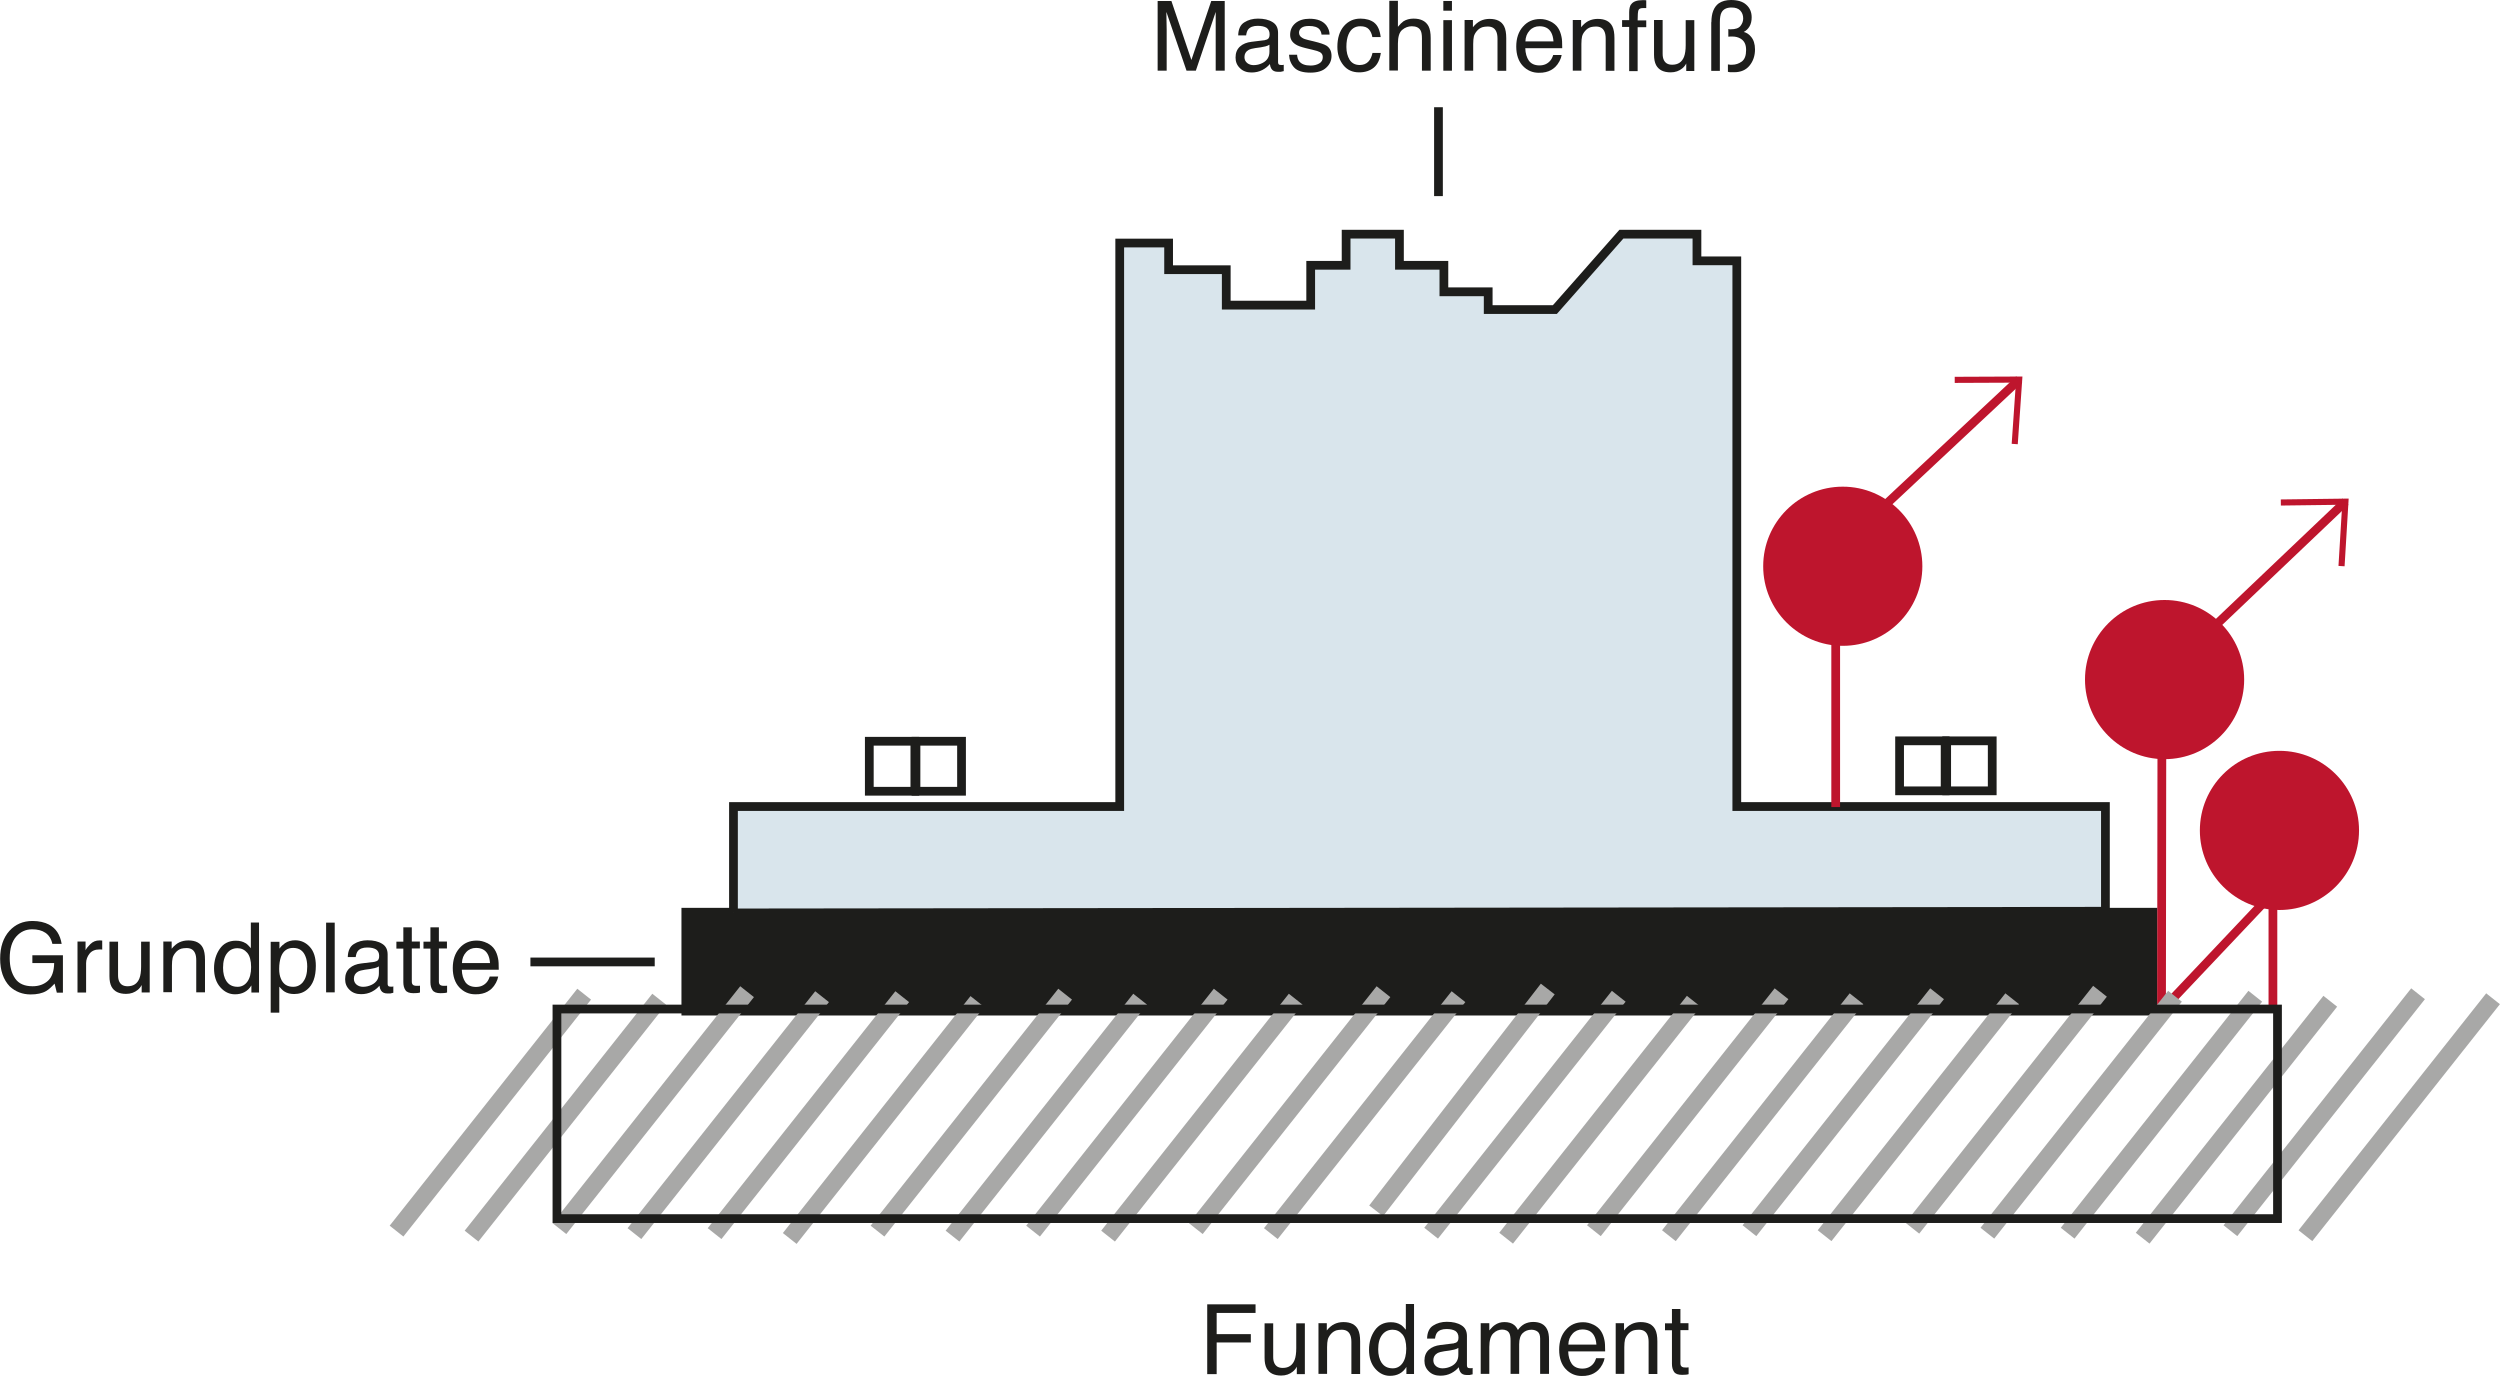
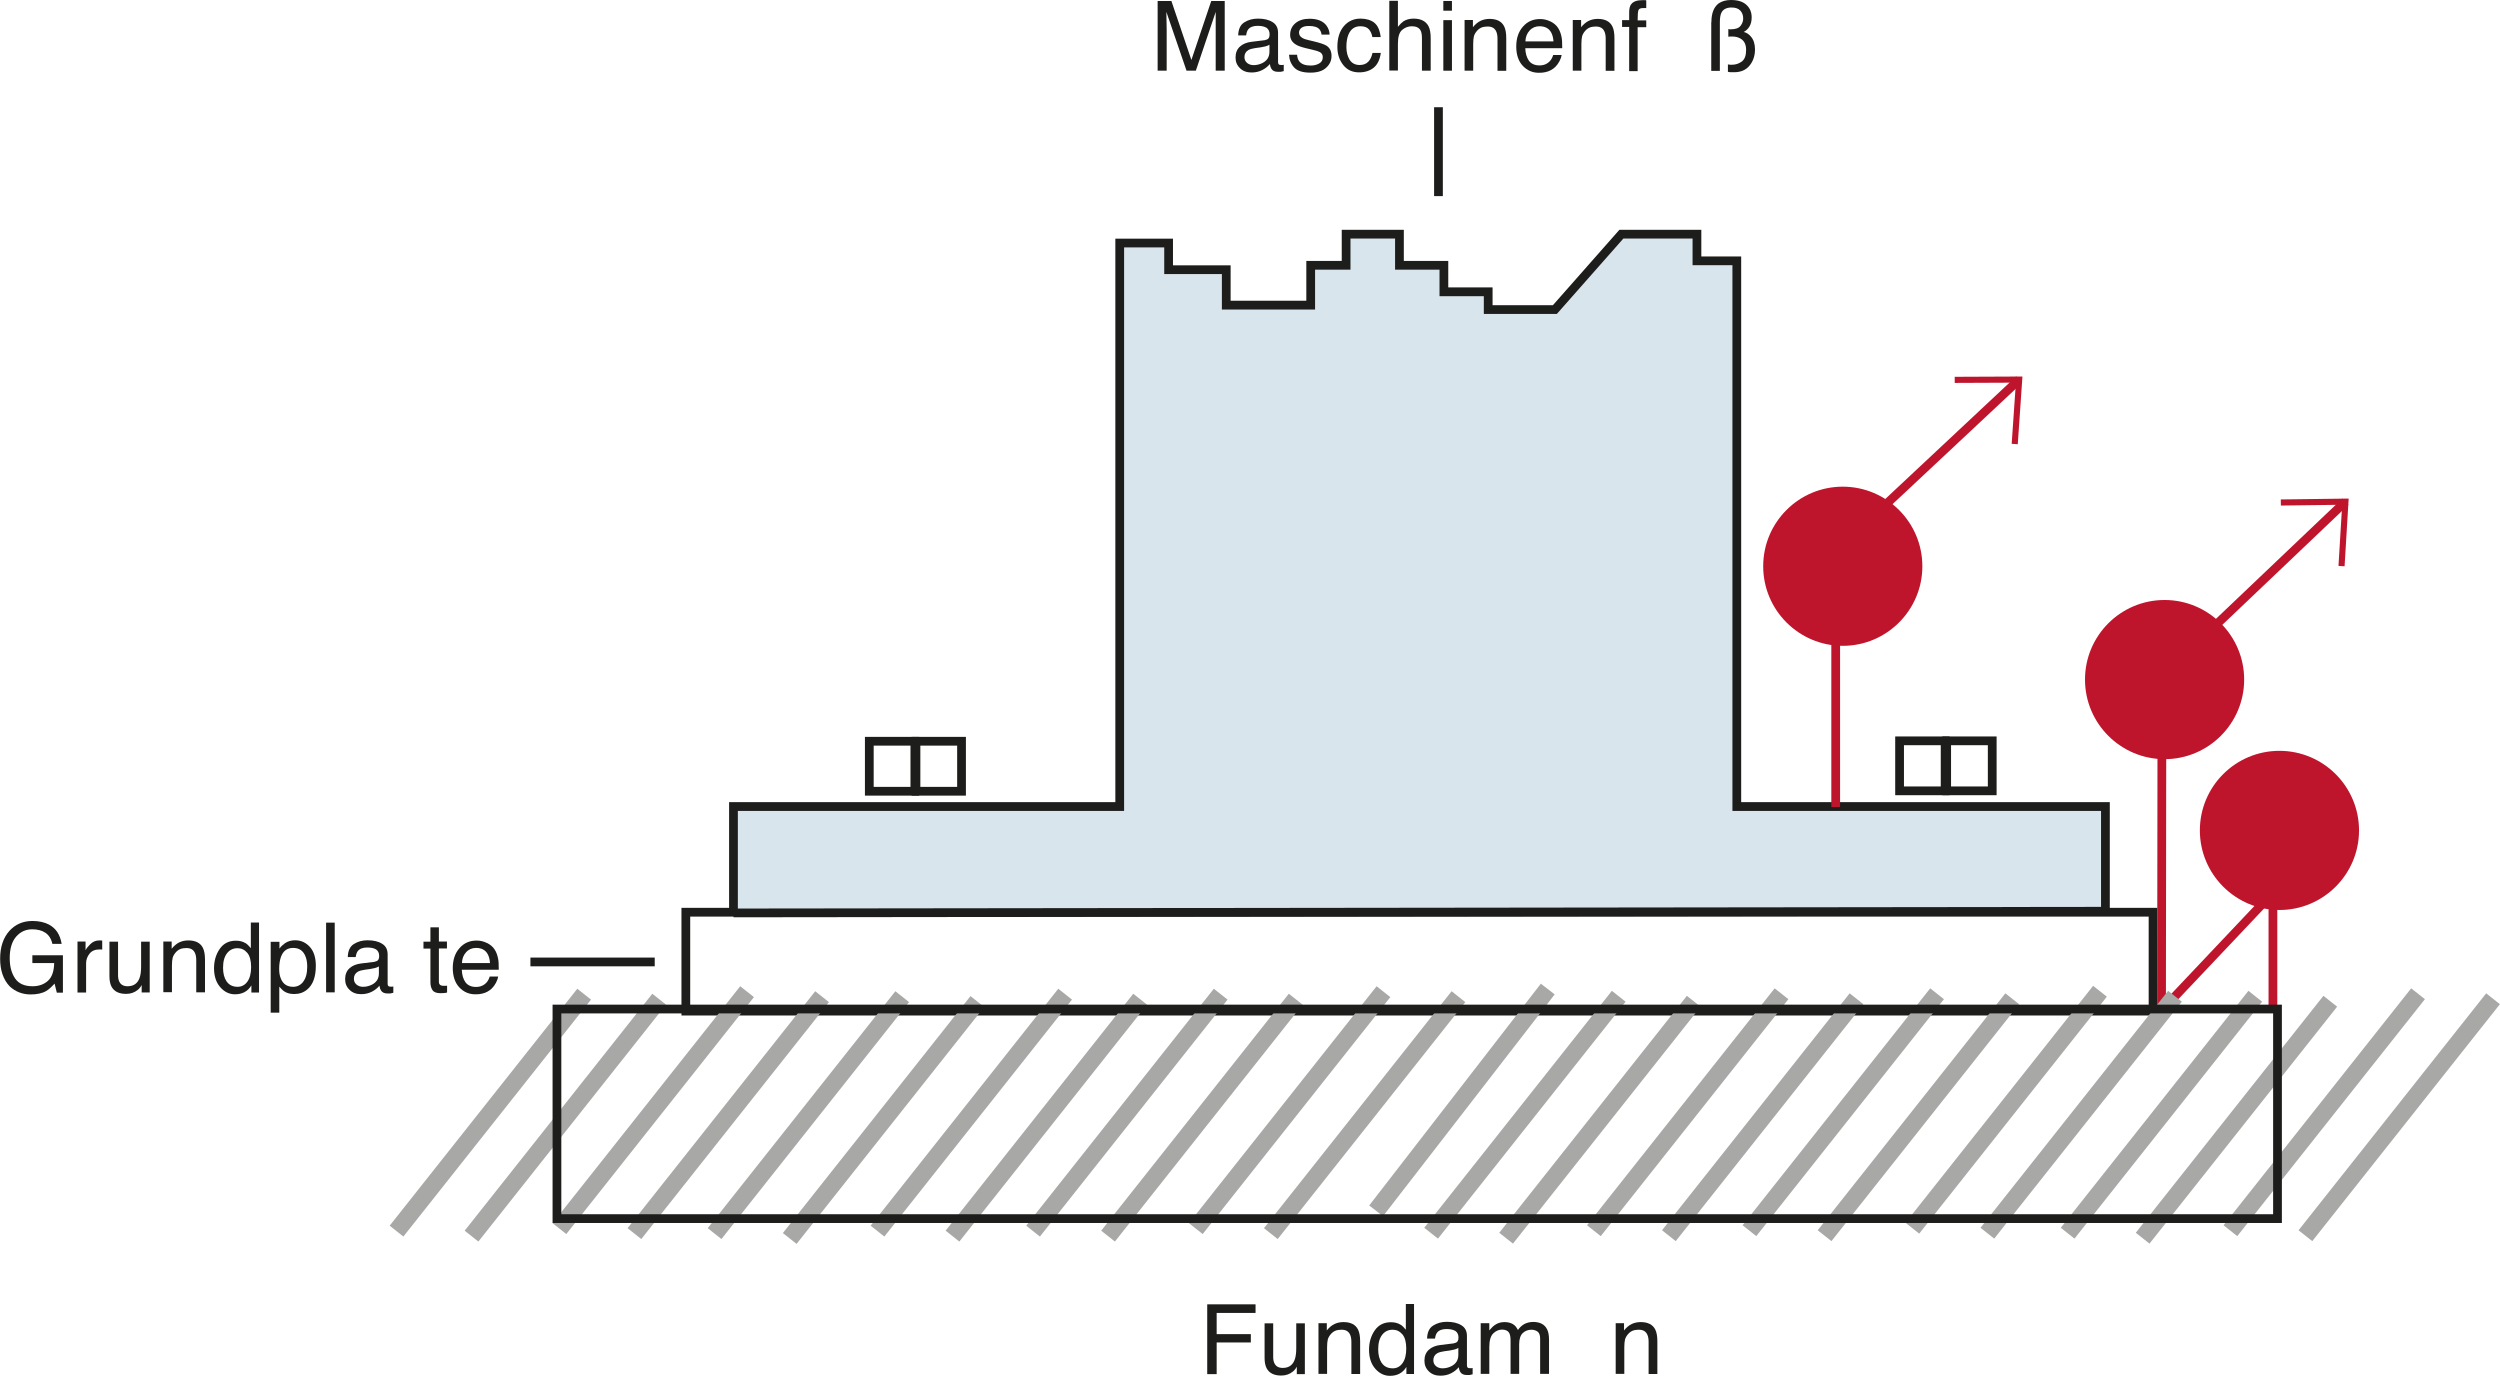
<svg xmlns="http://www.w3.org/2000/svg" id="Ebene_2" viewBox="0 0 180 99.06">
  <defs>
    <style>.cls-1{fill:#d9e5ec;}.cls-1,.cls-2,.cls-3{stroke-width:0px;}.cls-4{stroke-width:.44px;}.cls-4,.cls-5{stroke:#be152d;}.cls-4,.cls-5,.cls-6,.cls-7{fill:none;}.cls-2{fill:#1d1d1b;}.cls-5,.cls-6{stroke-width:.63px;}.cls-3{fill:#be152d;}.cls-6{stroke:#1d1d1b;}.cls-7{stroke:#a8a8a7;stroke-width:1.26px;}</style>
  </defs>
  <g id="Ebene_1-2">
-     <rect class="cls-2" x="49.38" y="65.68" width="105.64" height="7.12" />
    <rect class="cls-6" x="49.38" y="65.68" width="105.64" height="7.12" />
    <polygon class="cls-1" points="52.81 65.73 52.81 58.07 80.62 58.07 80.62 17.5 84.14 17.5 84.14 19.42 88.29 19.42 88.29 21.97 94.37 21.97 94.37 19.1 96.92 19.1 96.92 16.86 100.76 16.86 100.76 19.1 103.96 19.1 103.96 21.01 107.15 21.01 107.15 22.29 111.95 22.29 116.74 16.86 122.18 16.86 122.18 18.78 125.05 18.78 125.05 58.07 151.59 58.07 151.59 65.61 52.81 65.73" />
    <polyline class="cls-6" points="52.81 65.73 52.81 58.07 80.62 58.07 80.62 17.5 84.14 17.5 84.14 19.42 88.29 19.42 88.29 21.97 94.37 21.97 94.37 19.1 96.92 19.1 96.92 16.86 100.76 16.86 100.76 19.1 103.96 19.1 103.96 21.01 107.15 21.01 107.15 22.29 111.95 22.29 116.74 16.86 122.18 16.86 122.18 18.78 125.05 18.78 125.05 58.07 151.59 58.07 151.59 65.61 52.81 65.73" />
    <rect class="cls-6" x="62.59" y="53.37" width="3.28" height="3.6" />
    <rect class="cls-6" x="65.95" y="53.37" width="3.28" height="3.6" />
    <rect class="cls-6" x="136.77" y="53.34" width="3.28" height="3.6" />
    <rect class="cls-6" x="140.16" y="53.34" width="3.28" height="3.6" />
    <path class="cls-2" d="M86.92,93.91h3.48v.62h-2.8v1.53h2.46v.6h-2.46v2.28h-.68v-5.02Z" />
    <path class="cls-2" d="M91.67,95.27v2.43c0,.19.03.34.09.46.11.22.3.33.6.33.42,0,.7-.19.85-.57.08-.21.12-.49.12-.84v-1.8h.62v3.66h-.58v-.54c-.07.14-.17.26-.28.35-.23.19-.51.29-.84.29-.51,0-.86-.17-1.05-.52-.1-.19-.15-.44-.15-.75v-2.49h.63Z" />
    <path class="cls-2" d="M94.95,95.27h.58v.52c.17-.21.36-.37.55-.46s.41-.14.65-.14c.52,0,.87.18,1.05.54.1.2.15.48.15.85v2.35h-.63v-2.31c0-.22-.03-.4-.1-.54-.11-.23-.31-.34-.6-.34-.15,0-.26.02-.36.04-.17.05-.32.15-.44.3-.1.12-.17.25-.2.37-.03.13-.05.31-.05.55v1.92h-.62v-3.66Z" />
    <path class="cls-2" d="M100.85,95.38c.11.07.23.19.37.36v-1.85h.59v5.04h-.55v-.51c-.14.23-.31.39-.51.49-.19.1-.42.15-.67.15-.41,0-.76-.17-1.06-.51-.3-.34-.45-.8-.45-1.37,0-.53.14-1,.41-1.39.27-.39.66-.59,1.16-.59.28,0,.51.06.7.18ZM99.48,98.12c.17.26.43.4.8.4.28,0,.52-.12.7-.37s.27-.6.27-1.05-.09-.81-.28-1.03c-.19-.22-.42-.33-.7-.33-.31,0-.56.12-.75.36-.19.24-.29.59-.29,1.05,0,.39.08.72.25.98Z" />
    <path class="cls-2" d="M104.69,96.71c.14-.02.24-.08.28-.18.03-.05.04-.13.04-.24,0-.21-.08-.36-.22-.46-.15-.09-.36-.14-.64-.14-.32,0-.55.09-.68.26-.08.1-.12.24-.15.43h-.57c.01-.45.16-.77.44-.94.28-.18.61-.27.98-.27.43,0,.78.08,1.05.25.27.16.4.42.4.77v2.11c0,.06.01.12.04.15.03.04.08.06.17.06.03,0,.06,0,.09,0,.04,0,.07,0,.11-.02v.46c-.1.03-.17.04-.22.05-.05,0-.12,0-.21,0-.21,0-.37-.07-.46-.22-.05-.08-.09-.19-.11-.34-.13.16-.31.31-.54.43-.23.12-.49.18-.78.18-.34,0-.62-.1-.83-.31-.22-.21-.32-.46-.32-.77,0-.34.11-.6.32-.79.21-.19.49-.3.83-.34l.98-.12ZM103.4,98.37c.13.1.28.15.46.15.22,0,.43-.05.63-.15.34-.17.51-.44.51-.82v-.5c-.08.05-.17.09-.29.12s-.23.05-.35.07l-.37.05c-.22.03-.39.08-.5.14-.19.11-.29.28-.29.51,0,.18.07.32.19.42Z" />
    <path class="cls-2" d="M106.62,95.27h.61v.52c.15-.18.28-.31.4-.39.2-.14.43-.21.69-.21.29,0,.53.07.7.21.1.08.19.2.27.36.14-.2.3-.34.48-.44.19-.09.39-.14.62-.14.49,0,.83.18,1,.53.1.19.14.45.14.77v2.44h-.64v-2.54c0-.24-.06-.41-.18-.5-.12-.09-.27-.14-.45-.14-.24,0-.45.08-.62.24-.17.16-.26.43-.26.81v2.13h-.62v-2.39c0-.25-.03-.43-.09-.54-.09-.17-.27-.26-.52-.26-.23,0-.44.09-.63.27s-.29.51-.29.98v1.94h-.62v-3.66Z" />
-     <path class="cls-2" d="M114.72,95.37c.24.12.43.28.55.47.12.18.2.4.25.65.04.17.05.44.05.81h-2.66c.01.37.1.67.26.9.16.22.42.34.76.34.32,0,.57-.11.76-.32.11-.12.18-.27.23-.43h.61c-.02.13-.07.28-.16.45s-.19.3-.3.41c-.19.18-.42.31-.69.37-.15.04-.31.05-.5.05-.45,0-.84-.17-1.15-.5-.31-.33-.47-.8-.47-1.39s.16-1.07.48-1.43c.32-.37.73-.55,1.24-.55.26,0,.51.06.75.18ZM114.94,96.8c-.02-.27-.08-.48-.17-.64-.17-.3-.45-.44-.84-.44-.28,0-.52.1-.71.31s-.29.46-.3.78h2.02Z" />
    <path class="cls-2" d="M116.35,95.27h.58v.52c.17-.21.36-.37.55-.46s.41-.14.65-.14c.52,0,.87.18,1.05.54.1.2.15.48.15.85v2.35h-.63v-2.31c0-.22-.03-.4-.1-.54-.11-.23-.31-.34-.6-.34-.15,0-.26.02-.36.04-.17.05-.32.15-.44.3-.1.12-.17.25-.2.37-.03.13-.05.31-.05.55v1.92h-.62v-3.66Z" />
-     <path class="cls-2" d="M120.37,94.25h.62v1.02h.58v.5h-.58v2.39c0,.13.04.21.13.26.05.03.13.04.24.04.03,0,.06,0,.1,0,.03,0,.07,0,.12-.01v.49c-.07.02-.14.04-.22.04-.08,0-.16.01-.25.01-.29,0-.48-.07-.58-.22-.1-.15-.15-.34-.15-.57v-2.42h-.5v-.5h.5v-1.02Z" />
    <path class="cls-2" d="M3.54,66.58c.49.26.79.72.9,1.38h-.67c-.08-.37-.25-.63-.5-.8-.25-.17-.57-.25-.95-.25-.46,0-.84.17-1.15.52-.31.35-.47.87-.47,1.56,0,.6.13,1.08.39,1.46s.68.56,1.26.56c.44,0,.81-.13,1.1-.39.29-.26.44-.69.45-1.28h-1.57v-.56h2.2v2.69h-.44l-.16-.65c-.23.25-.43.43-.6.53-.29.17-.67.25-1.12.25-.58,0-1.09-.19-1.51-.58-.46-.48-.69-1.15-.69-1.99s.22-1.51.67-2.01c.43-.47.98-.71,1.66-.71.46,0,.87.09,1.21.27Z" />
    <path class="cls-2" d="M5.58,67.79h.58v.63c.05-.12.17-.27.35-.45.19-.18.4-.26.65-.26.01,0,.03,0,.06,0s.07,0,.14.01v.65s-.07-.01-.1-.01c-.03,0-.06,0-.1,0-.31,0-.55.1-.71.3s-.25.43-.25.69v2.11h-.62v-3.66Z" />
    <path class="cls-2" d="M8.5,67.79v2.43c0,.19.03.34.09.46.11.22.3.33.6.33.42,0,.7-.19.85-.57.08-.21.12-.49.12-.84v-1.8h.62v3.66h-.58v-.54c-.07.14-.17.26-.28.35-.23.19-.51.29-.84.29-.51,0-.86-.17-1.05-.52-.1-.19-.15-.44-.15-.75v-2.49h.63Z" />
    <path class="cls-2" d="M11.78,67.79h.58v.52c.17-.21.36-.37.55-.46s.41-.14.65-.14c.52,0,.87.18,1.05.54.1.2.15.48.15.85v2.35h-.63v-2.31c0-.22-.03-.4-.1-.54-.11-.23-.31-.34-.6-.34-.15,0-.26.02-.36.04-.17.05-.32.15-.44.3-.1.12-.17.25-.2.37-.03.13-.05.31-.05.55v1.92h-.62v-3.66Z" />
    <path class="cls-2" d="M17.69,67.91c.11.07.23.19.37.36v-1.85h.59v5.04h-.55v-.51c-.14.23-.31.39-.51.49-.19.1-.42.15-.67.15-.41,0-.76-.17-1.06-.51-.3-.34-.45-.8-.45-1.37,0-.53.14-1,.41-1.39.27-.39.66-.59,1.16-.59.28,0,.51.06.7.18ZM16.31,70.65c.17.26.43.4.8.4.28,0,.52-.12.7-.37s.27-.6.27-1.05-.09-.81-.28-1.03c-.19-.22-.42-.33-.7-.33-.31,0-.56.12-.75.36-.19.24-.29.59-.29,1.05,0,.39.08.72.25.98Z" />
    <path class="cls-2" d="M19.52,67.81h.6v.49c.12-.17.26-.29.4-.39.21-.14.45-.21.73-.21.42,0,.77.16,1.06.48.29.32.43.77.43,1.36,0,.8-.21,1.37-.63,1.71-.26.22-.57.32-.93.32-.28,0-.51-.06-.7-.18-.11-.07-.23-.19-.37-.35v1.87h-.62v-5.1ZM21.83,70.68c.19-.24.29-.6.29-1.08,0-.29-.04-.54-.13-.75-.16-.4-.45-.6-.88-.6s-.72.21-.88.64c-.08.23-.13.52-.13.87,0,.28.04.52.13.72.16.38.45.57.88.57.29,0,.53-.12.72-.36Z" />
    <path class="cls-2" d="M23.48,66.43h.62v5.02h-.62v-5.02Z" />
    <path class="cls-2" d="M26.98,69.24c.14-.02.24-.08.28-.18.03-.05.04-.13.04-.24,0-.21-.08-.36-.22-.46-.15-.09-.36-.14-.64-.14-.32,0-.55.09-.68.26-.08.1-.12.24-.15.43h-.57c.01-.45.16-.77.44-.94.28-.18.61-.27.98-.27.43,0,.78.08,1.05.25.27.16.4.42.4.77v2.11c0,.06.01.12.04.15.03.04.08.06.17.06.03,0,.06,0,.09,0,.04,0,.07,0,.11-.02v.46c-.1.03-.17.04-.22.05-.05,0-.12,0-.21,0-.21,0-.37-.07-.46-.22-.05-.08-.09-.19-.11-.34-.13.16-.31.31-.54.43-.23.12-.49.18-.78.18-.34,0-.62-.1-.83-.31-.22-.21-.32-.46-.32-.77,0-.34.11-.6.32-.79.21-.19.49-.3.83-.34l.98-.12ZM25.68,70.9c.13.1.28.15.46.15.22,0,.43-.05.63-.15.34-.17.51-.44.51-.82v-.5c-.08.05-.17.09-.29.12s-.23.05-.35.07l-.37.05c-.22.03-.39.08-.5.14-.19.11-.29.28-.29.51,0,.18.07.32.19.42Z" />
-     <path class="cls-2" d="M29.03,66.77h.62v1.02h.58v.5h-.58v2.39c0,.13.04.21.13.26.05.03.13.04.24.04.03,0,.06,0,.1,0,.03,0,.07,0,.12-.01v.49c-.07.02-.14.04-.22.04-.08,0-.16.01-.25.01-.29,0-.48-.07-.58-.22-.1-.15-.15-.34-.15-.57v-2.42h-.5v-.5h.5v-1.02Z" />
    <path class="cls-2" d="M30.98,66.77h.62v1.02h.58v.5h-.58v2.39c0,.13.04.21.13.26.05.03.13.04.24.04.03,0,.06,0,.1,0,.03,0,.07,0,.12-.01v.49c-.07.02-.14.04-.22.04-.08,0-.16.01-.25.01-.29,0-.48-.07-.58-.22-.1-.15-.15-.34-.15-.57v-2.42h-.5v-.5h.5v-1.02Z" />
    <path class="cls-2" d="M35.06,67.89c.24.12.43.28.55.47.12.18.2.4.25.65.04.17.05.44.05.81h-2.66c.01.37.1.67.26.9.16.22.42.34.76.34.32,0,.57-.11.76-.32.11-.12.18-.27.23-.43h.61c-.02.13-.07.28-.16.45s-.19.3-.3.41c-.19.18-.42.31-.69.37-.15.04-.31.05-.5.05-.45,0-.84-.17-1.15-.5-.31-.33-.47-.8-.47-1.39s.16-1.07.48-1.43c.32-.37.73-.55,1.24-.55.26,0,.51.06.75.18ZM35.28,69.33c-.02-.27-.08-.48-.17-.64-.17-.3-.45-.44-.84-.44-.28,0-.52.1-.71.31s-.29.46-.3.78h2.02Z" />
    <line class="cls-6" x1="38.19" y1="69.26" x2="47.14" y2="69.26" />
    <path class="cls-2" d="M83.37.07h.97l1.44,4.25,1.43-4.25h.97v5.02h-.65v-2.96c0-.1,0-.27,0-.51,0-.24,0-.49,0-.76l-1.43,4.23h-.67l-1.45-4.23v.15c0,.12,0,.31.01.56s.01.44.01.56v2.96h-.65V.07Z" />
    <path class="cls-2" d="M91.09,2.88c.14-.02.24-.08.28-.18.03-.05.04-.13.04-.24,0-.21-.08-.36-.22-.46-.15-.09-.36-.14-.64-.14-.32,0-.55.09-.68.26-.08.1-.12.24-.15.43h-.57c.01-.45.16-.77.44-.94.28-.18.61-.27.98-.27.43,0,.78.08,1.05.25.27.16.4.42.4.77v2.11c0,.06.01.12.04.15.03.04.08.06.17.06.03,0,.06,0,.09,0,.04,0,.07,0,.11-.02v.46c-.1.03-.17.04-.22.05-.05,0-.12,0-.21,0-.21,0-.37-.07-.46-.22-.05-.08-.09-.19-.11-.34-.13.16-.31.31-.54.43-.23.12-.49.18-.78.18-.34,0-.62-.1-.83-.31-.22-.21-.32-.46-.32-.77,0-.34.11-.6.32-.79.21-.19.49-.3.83-.34l.98-.12ZM89.8,4.54c.13.1.28.15.46.15.22,0,.43-.05.63-.15.34-.17.51-.44.51-.82v-.5c-.08.05-.17.09-.29.12s-.23.05-.35.07l-.37.05c-.22.03-.39.08-.5.14-.19.11-.29.28-.29.51,0,.18.07.32.19.42Z" />
    <path class="cls-2" d="M93.39,3.95c.02.21.07.36.16.47.16.2.43.3.82.3.23,0,.44-.05.61-.15.18-.1.26-.25.26-.46,0-.16-.07-.28-.21-.36-.09-.05-.27-.11-.54-.17l-.5-.12c-.32-.08-.55-.16-.7-.26-.27-.17-.4-.4-.4-.69,0-.35.13-.63.38-.84.25-.21.59-.32,1.02-.32.56,0,.96.16,1.21.48.15.21.23.43.23.66h-.58c-.01-.14-.06-.26-.15-.38-.14-.16-.39-.24-.75-.24-.24,0-.42.04-.54.13-.12.09-.18.21-.18.35,0,.16.08.29.24.38.09.06.23.11.41.15l.42.1c.45.11.75.21.91.31.24.16.36.4.36.74s-.13.61-.38.84c-.25.24-.63.36-1.14.36-.55,0-.94-.12-1.17-.37s-.35-.55-.37-.92h.59Z" />
    <path class="cls-2" d="M98.94,1.63c.26.2.41.55.47,1.04h-.6c-.04-.23-.12-.41-.25-.56s-.34-.22-.62-.22c-.39,0-.67.19-.84.57-.11.25-.16.55-.16.92s.08.67.23.92c.16.25.4.38.73.38.25,0,.46-.08.61-.23s.25-.37.31-.64h.6c-.07.48-.24.84-.51,1.06s-.62.34-1.05.34c-.48,0-.86-.17-1.14-.52s-.43-.79-.43-1.31c0-.64.16-1.14.47-1.5.31-.36.71-.54,1.19-.54.41,0,.75.1,1.01.3Z" />
    <path class="cls-2" d="M100.03.06h.62v1.87c.15-.18.28-.31.39-.39.2-.13.45-.2.74-.2.53,0,.89.19,1.08.56.1.2.15.48.15.84v2.35h-.63v-2.31c0-.27-.03-.47-.1-.59-.11-.2-.32-.3-.63-.3-.25,0-.49.09-.69.26-.21.17-.31.51-.31.99v1.94h-.62V.06Z" />
    <path class="cls-2" d="M103.92.07h.62v.7h-.62V.07ZM103.92,1.45h.62v3.64h-.62V1.45Z" />
    <path class="cls-2" d="M105.47,1.44h.58v.52c.17-.21.36-.37.55-.46s.41-.14.65-.14c.52,0,.87.18,1.05.54.1.2.15.48.15.85v2.35h-.63v-2.31c0-.22-.03-.4-.1-.54-.11-.23-.31-.34-.6-.34-.15,0-.26.02-.36.04-.17.05-.32.15-.44.3-.1.12-.17.25-.2.37-.03.13-.05.31-.05.55v1.92h-.62V1.44Z" />
    <path class="cls-2" d="M111.63,1.54c.24.12.43.28.55.47.12.18.2.4.25.65.04.17.05.44.05.81h-2.66c.01.37.1.67.26.9.16.22.42.34.76.34.32,0,.57-.11.76-.32.11-.12.18-.27.23-.43h.61c-.02.13-.07.28-.16.45s-.19.3-.3.41c-.19.18-.42.31-.69.37-.15.04-.31.05-.5.05-.45,0-.84-.17-1.15-.5-.31-.33-.47-.8-.47-1.39s.16-1.07.48-1.43c.32-.37.73-.55,1.24-.55.26,0,.51.06.75.18ZM111.85,2.97c-.02-.27-.08-.48-.17-.64-.17-.3-.45-.44-.84-.44-.28,0-.52.1-.71.31s-.29.46-.3.78h2.02Z" />
    <path class="cls-2" d="M113.26,1.44h.58v.52c.17-.21.36-.37.55-.46s.41-.14.65-.14c.52,0,.87.18,1.05.54.1.2.15.48.15.85v2.35h-.63v-2.31c0-.22-.03-.4-.1-.54-.11-.23-.31-.34-.6-.34-.15,0-.26.02-.36.04-.17.05-.32.15-.44.3-.1.12-.17.25-.2.37-.03.13-.05.31-.05.55v1.92h-.62V1.44Z" />
    <path class="cls-2" d="M117.44.32c.14-.21.42-.31.83-.31.04,0,.08,0,.12,0,.04,0,.09,0,.14.01v.56c-.06,0-.11,0-.14,0-.03,0-.06,0-.08,0-.19,0-.3.05-.34.15s-.06.34-.06.74h.62v.49h-.62v3.16h-.61V1.94h-.51v-.49h.51v-.57c0-.25.05-.44.13-.56Z" />
-     <path class="cls-2" d="M119.71,1.44v2.43c0,.19.03.34.09.46.11.22.3.33.6.33.42,0,.7-.19.85-.57.08-.21.12-.49.12-.84v-1.8h.62v3.66h-.58v-.54c-.07.14-.17.26-.28.35-.23.19-.51.29-.84.29-.51,0-.86-.17-1.05-.52-.1-.19-.15-.44-.15-.75V1.44h.63Z" />
    <path class="cls-2" d="M123.22,1.6c0-.65.18-1.1.53-1.36.24-.16.53-.24.88-.24.48,0,.85.11,1.1.34.26.23.39.53.39.91,0,.26-.05.48-.16.66-.1.17-.24.3-.41.39.21.05.38.17.52.34.19.22.29.53.29.92,0,.45-.13.84-.39,1.16-.26.32-.63.48-1.11.48-.11,0-.19,0-.25,0-.05,0-.12-.01-.2-.03v-.53c.06,0,.11.01.15.02s.1,0,.16,0c.25,0,.48-.08.69-.23.21-.16.31-.43.31-.83s-.13-.66-.4-.82c-.17-.1-.36-.15-.58-.15-.04,0-.09,0-.14,0s-.11,0-.16.01v-.55s.07.01.1.02.05,0,.07,0c.34,0,.58-.08.71-.25.13-.17.19-.34.19-.53,0-.23-.07-.42-.21-.57-.14-.15-.35-.22-.63-.22-.36,0-.61.13-.73.38-.07.14-.11.37-.11.68v3.5h-.62V1.6Z" />
    <line class="cls-6" x1="103.57" y1="7.72" x2="103.57" y2="14.12" />
    <path class="cls-3" d="M132.68,35.04c-3.17,0-5.73,2.57-5.73,5.73s2.57,5.73,5.73,5.73,5.73-2.57,5.73-5.73-2.57-5.73-5.73-5.73" />
    <polyline class="cls-5" points="132.17 58.11 132.17 39.7 145.38 27.33" />
    <polyline class="cls-4" points="145.06 31.97 145.38 27.33 140.74 27.35" />
    <polyline class="cls-5" points="163.65 72.76 163.65 64.28 155.63 72.76 155.66 48.69 168.87 36.12" />
    <polyline class="cls-4" points="168.59 40.76 168.87 36.12 164.22 36.18" />
    <path class="cls-3" d="M155.85,43.2c-3.17,0-5.73,2.57-5.73,5.73s2.57,5.73,5.73,5.73,5.73-2.57,5.73-5.73-2.57-5.73-5.73-5.73" />
    <path class="cls-3" d="M164.12,54.06c-3.17,0-5.73,2.57-5.73,5.73s2.57,5.73,5.73,5.73,5.73-2.57,5.73-5.73-2.57-5.73-5.73-5.73" />
    <path class="cls-7" d="M179.5,71.91l-13.51,17.06M174.1,71.55l-13.51,17.06M167.78,72.09l-13.51,17.06M162.38,71.73l-13.51,17.06M156.6,71.73l-13.51,17.06M151.2,71.37l-13.51,17.06M144.88,71.91l-13.51,17.06M139.47,71.55l-13.51,17.06M133.67,71.91l-13.51,17.06M128.27,71.55l-13.51,17.06M121.95,72.09l-13.51,17.06M116.55,71.73l-13.51,17.06M111.44,71.21l-12.36,15.97M105.01,71.76l-13.51,17.06M99.61,71.4l-13.51,17.06M93.29,71.94l-13.51,17.06M87.89,71.58l-13.51,17.06M82.09,71.94l-13.51,17.06M76.69,71.58l-13.51,17.06M70.37,72.11l-13.51,17.06M64.96,71.76l-13.51,17.06M59.19,71.76l-13.51,17.06M53.79,71.4l-13.51,17.06M47.46,71.94l-13.51,17.06M42.06,71.58l-13.51,17.06" />
    <rect class="cls-6" x="40.1" y="72.65" width="123.88" height="15.09" />
  </g>
</svg>